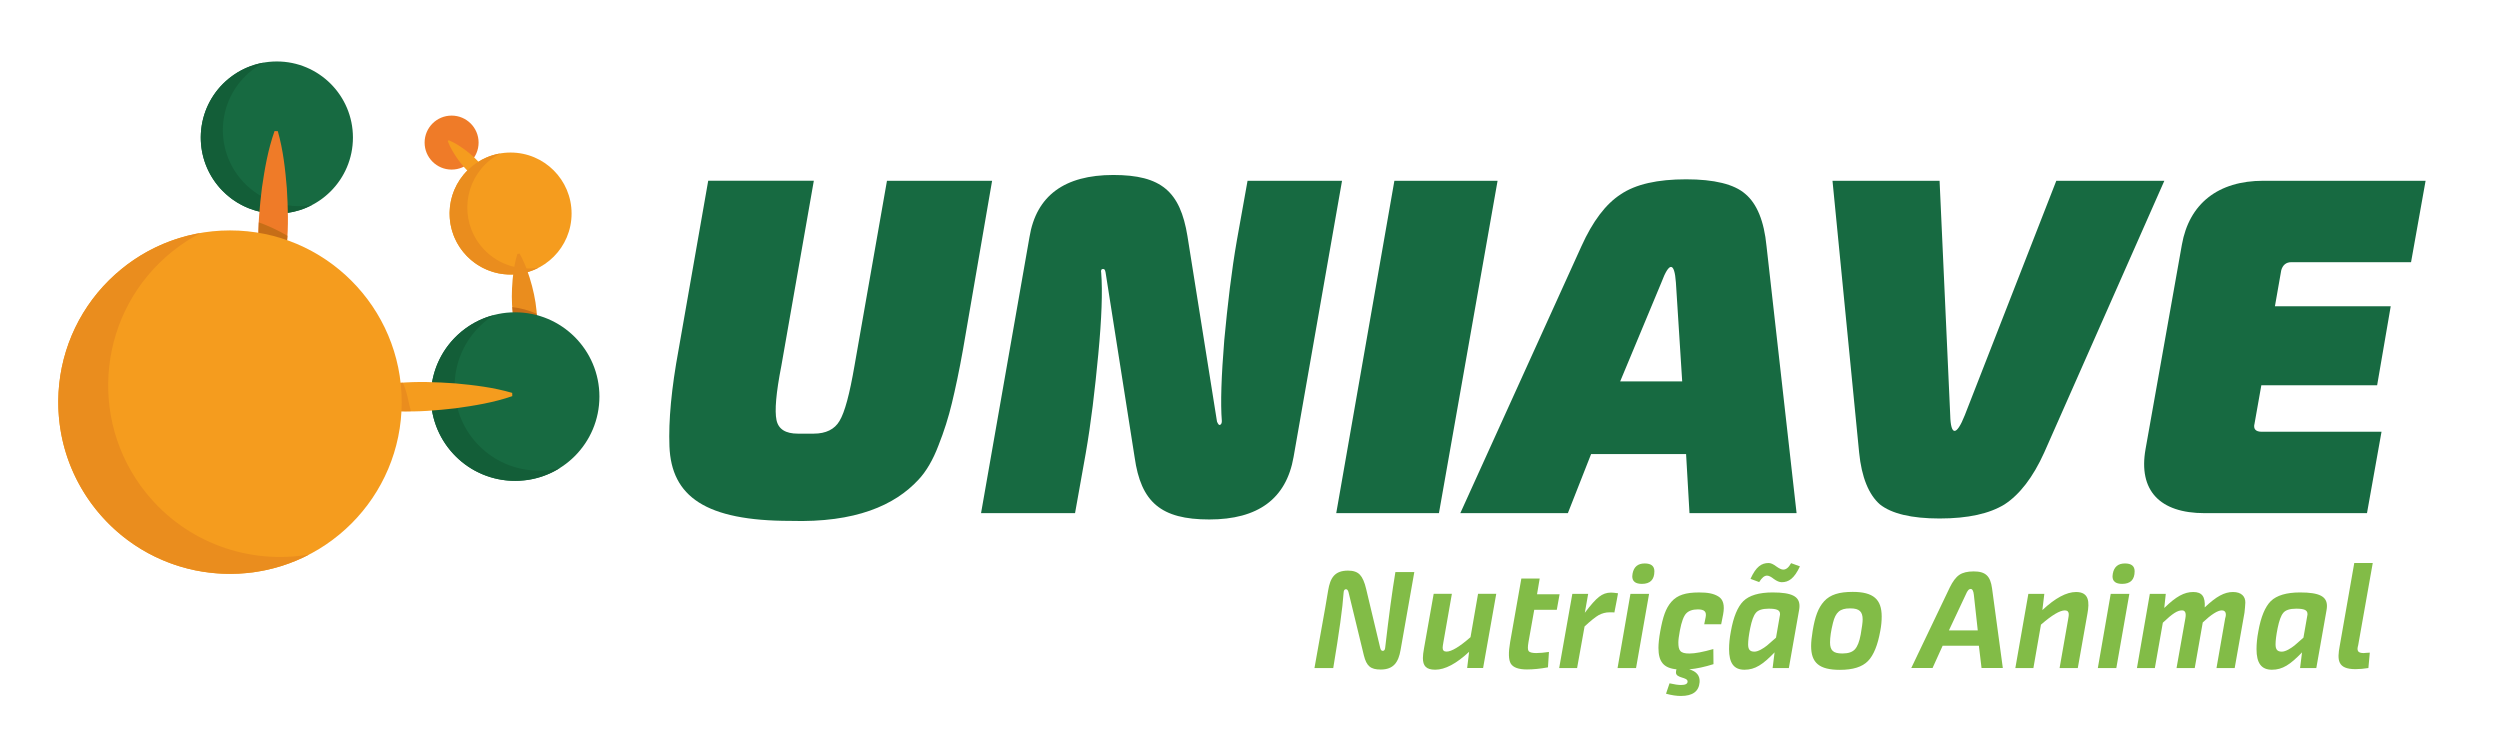
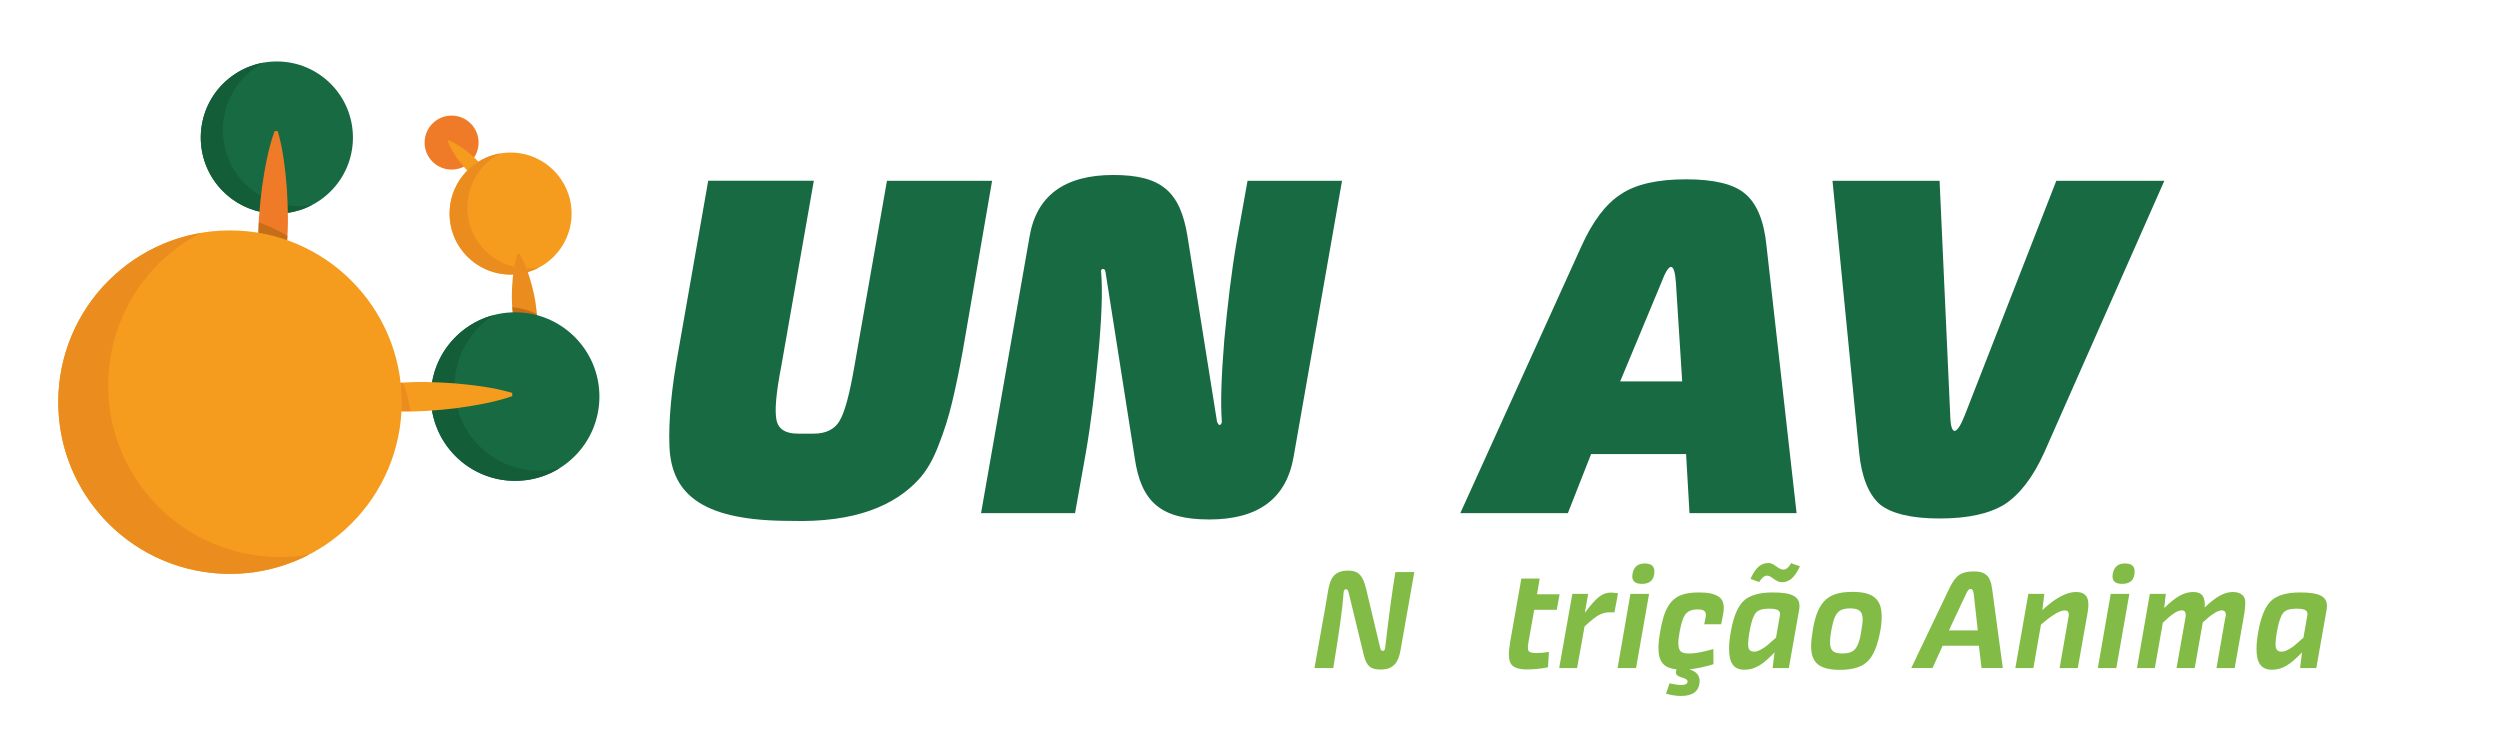
<svg xmlns="http://www.w3.org/2000/svg" version="1.1" id="Camada_1" x="0px" y="0px" viewBox="0 0 866.8 255.08" style="enable-background:new 0 0 866.8 255.08;" xml:space="preserve">
  <style type="text/css">
	.st0{fill:#EF7B28;}
	.st1{fill:#F59C1E;}
	.st2{fill:#EA8D1E;}
	.st3{fill:#C66E17;}
	.st4{fill:#176A41;}
	.st5{fill:#135E38;}
	.st6{fill:#82BC47;}
</style>
  <g>
    <circle class="st0" cx="156.58" cy="49.44" r="9.36" />
    <path class="st1" d="M163.28,60.32c1.75,1.5,3.43,3.07,5.46,4.3c1.75,1.08,3.36,2.29,4.63,3.83c0,0,0,0,0,0   c0.76-0.05,1.51-0.08,2.27-0.08L175.16,68c-1.86-1.39-3.18-3.31-4.36-5.36c-1.16-2.07-2.67-3.81-4.11-5.61   c-1.46-1.79-3.16-3.33-5-4.74c-1.86-1.4-3.81-2.71-6.11-3.67l-0.33,0.32c0.89,2.33,2.13,4.33,3.46,6.23   C160.06,57.05,161.55,58.8,163.28,60.32z" />
    <circle class="st1" cx="177.03" cy="74.04" r="21.15" />
    <path class="st2" d="M166.67,85.18c-7.3-9.12-5.83-22.42,3.29-29.72c1.1-0.88,2.26-1.62,3.46-2.25c-3.41,0.59-6.72,2.01-9.6,4.33   c-9.12,7.3-10.59,20.61-3.29,29.72c6.42,8.02,17.49,10.12,26.27,5.54C179.45,94.06,171.66,91.4,166.67,85.18z" />
    <path class="st2" d="M178.24,111.53c0.77,3.82,1.38,7.65,2.81,11.39c1.2,3.25,2.1,6.53,2.19,9.9c0,0,0,0,0,0   c1.06,0.72,2.1,1.46,3.1,2.26l-0.27-1c-1.03-3.79-0.8-7.71-0.23-11.66c0.62-3.96,0.41-7.84,0.36-11.73   c-0.08-3.89-0.74-7.71-1.73-11.51c-1.02-3.79-2.25-7.55-4.31-11.23l-0.77,0.08c-1.24,4.03-1.66,7.97-1.86,11.89   C177.35,103.83,177.51,107.71,178.24,111.53z" />
    <path class="st3" d="M185.83,122.42c0.62-3.96,0.41-7.84,0.36-11.73c-0.01-0.65-0.13-1.28-0.17-1.92c-2.68-1.2-5.52-1.96-8.39-2.29   c0.12,1.69,0.29,3.38,0.61,5.05c0.77,3.81,1.38,7.65,2.81,11.39c1.2,3.25,2.1,6.53,2.19,9.9c0,0,0,0,0,0   c1.06,0.72,2.1,1.46,3.1,2.26l-0.27-1C185.03,130.29,185.26,126.37,185.83,122.42z" />
    <circle class="st4" cx="95.99" cy="47.69" r="26.38" />
    <path class="st5" d="M83.06,61.59c-9.11-11.37-7.27-27.98,4.11-37.08c1.37-1.1,2.82-2.02,4.31-2.8c-4.25,0.73-8.38,2.51-11.98,5.4   C68.13,36.2,66.29,52.8,75.39,64.18c8.01,10.01,21.82,12.62,32.77,6.91C99,72.67,89.28,69.36,83.06,61.59z" />
    <path class="st0" d="M91.88,104.42c0.16,2.43,0.16,4.85,0.07,7.27c1.16,0.18,2.31,0.38,3.46,0.6c0.06-2.58,0.2-5.17,0.54-7.74   c0.88-6.54,2.73-13.05,3.46-19.59c0.67-6.54,0.43-13.12,0.04-19.69c-0.55-6.58-1.25-13.17-3.13-19.79l-1.13-0.04   c-2.29,6.49-3.4,13.02-4.36,19.56c-0.8,6.54-1.45,13.09-1.19,19.66C89.97,91.23,91.42,97.84,91.88,104.42z" />
    <path class="st3" d="M95.96,104.55c0.88-6.54,2.73-13.05,3.46-19.59c0.11-1.07,0.16-2.14,0.23-3.21c-3.18-1.87-6.49-3.41-9.91-4.65   c-0.12,2.51-0.19,5.03-0.09,7.55c0.32,6.58,1.77,13.19,2.24,19.77c0.16,2.43,0.16,4.85,0.07,7.27c1.16,0.18,2.31,0.38,3.46,0.6   C95.48,109.7,95.62,107.12,95.96,104.55z" />
    <circle class="st4" cx="178.61" cy="137.5" r="29.22" />
    <path class="st5" d="M165.55,153.97c-11.05-11.76-10.47-30.26,1.29-41.31c1.42-1.33,2.93-2.48,4.52-3.47   c-4.63,1.18-9.03,3.51-12.76,7.01c-11.76,11.05-12.34,29.54-1.29,41.31c9.72,10.35,25.2,12.03,36.79,4.77   C184.12,164.81,173.1,162.01,165.55,153.97z" />
    <path class="st1" d="M118.51,136.09c-2.42,0.3-4.83,0.42-7.26,0.47c-0.12,1.16-0.25,2.33-0.41,3.49c2.58-0.08,5.17-0.08,7.76,0.12   c6.58,0.52,13.17,2.02,19.75,2.4c6.57,0.32,13.12-0.28,19.67-1.02c6.54-0.91,13.08-1.96,19.6-4.2l-0.03-1.13   c-6.61-1.93-13.19-2.69-19.77-3.3c-6.57-0.45-13.14-0.74-19.69-0.13C131.58,133.47,125.05,135.27,118.51,136.09z" />
    <path class="st2" d="M139.65,132.7c-0.51,0.04-1.02,0.05-1.53,0.09c-6.55,0.68-13.07,2.48-19.62,3.3c-2.42,0.3-4.83,0.42-7.26,0.47   c-0.12,1.17-0.25,2.33-0.41,3.49c2.58-0.08,5.17-0.08,7.76,0.12c6.58,0.52,13.17,2.02,19.75,2.4c1.67,0.08,2.44,0,4.11-0.02   C141.54,139.15,141.19,135.93,139.65,132.7z" />
    <circle class="st1" cx="79.74" cy="139.43" r="59.54" />
    <path class="st2" d="M50.57,170.8c-20.55-25.67-16.4-63.14,9.27-83.69c3.09-2.47,6.35-4.57,9.73-6.33   c-9.59,1.65-18.91,5.67-27.04,12.18c-25.67,20.55-29.82,58.02-9.27,83.69c18.08,22.58,49.24,28.49,73.96,15.6   C86.54,195.81,64.61,188.33,50.57,170.8z" />
  </g>
  <g>
    <g>
      <path class="st4" d="M307.53,62.68h36.45l-10.08,58.46c-1.34,7.56-2.69,13.77-3.86,18.64c-1.17,4.87-2.69,9.74-4.7,14.78    c-1.85,4.87-4.2,8.9-6.89,11.76c-8.23,8.9-21.84,14.95-44.35,14.28c-29.4,0-41.32-8.4-41.99-25.87c-0.34-8.9,0.67-19.99,3.19-33.6    l10.25-58.46h36.62l-11.26,64.17c-1.85,9.41-2.35,15.62-1.68,18.81c0.67,3.19,3.19,4.7,7.39,4.7h5.54c4.2,0,7.22-1.51,8.9-4.37    c1.85-3.02,3.53-9.41,5.21-19.15L307.53,62.68z" />
      <path class="st4" d="M383.32,94.43c-0.17-0.84-0.34-1.17-0.84-1.17c-0.67,0-0.84,0.5-0.67,1.34c0.5,6.39,0.17,15.79-1.01,28.22    s-2.52,23.86-4.37,34.44l-3.69,20.66h-32.59l16.8-95.75c2.35-14.28,12.1-21.5,29.06-21.5c16.63,0,23.18,5.71,25.7,21.17    l10.25,64.34c0.34,0.84,0.67,1.17,0.84,1.17c0.5,0,0.84-0.5,0.84-1.34c-0.5-6.21-0.17-15.62,0.84-28.05    c1.17-12.43,2.52-24.03,4.37-34.61l3.7-20.66h32.76l-16.8,95.75c-2.52,14.45-12.26,21.67-29.23,21.67    c-16.8,0-23.69-6.04-25.87-21.5L383.32,94.43z" />
-       <path class="st4" d="M483.46,62.68h35.78l-20.33,115.24H463.3L483.46,62.68z" />
+       <path class="st4" d="M483.46,62.68h35.78H463.3L483.46,62.68z" />
      <path class="st4" d="M584.6,157.43h-32.93l-8.06,20.49h-37.29l42-92.56c3.86-8.57,8.4-14.62,13.61-17.98    c5.21-3.53,12.77-5.21,22.68-5.21c9.74,0,16.63,1.68,20.49,5.04c4.03,3.36,6.55,9.41,7.39,18.15l10.42,92.56h-37.13L584.6,157.43z     M561.75,132.23h21.5l-2.18-34.27c-0.5-7.22-2.35-7.22-5.04,0L561.75,132.23z" />
      <path class="st4" d="M712.96,62.68h37.46l-41.66,94.24c-3.86,8.57-8.56,14.61-13.77,17.98c-5.21,3.19-12.6,4.87-22.51,4.87    c-9.74,0-16.63-1.68-20.66-4.87c-3.86-3.36-6.38-9.41-7.22-17.98l-9.24-94.24h37.13l3.69,81.31c0.17,7.22,2.18,7.22,5.04,0    L712.96,62.68z" />
-       <path class="st4" d="M756.5,84.86c2.52-14.28,12.6-22.18,28.22-22.18H841l-5.04,28.22h-41.49c-1.85,0-3.03,1.01-3.53,2.86    l-2.18,12.43h40.15l-4.71,27.38h-40.15l-2.35,13.27c-0.5,1.85,0.33,2.86,2.52,2.86h41.5l-5.04,28.22H764.4    c-15.62,0-23.02-7.89-20.5-22.18L756.5,84.86z" />
    </g>
  </g>
  <g>
    <g>
      <path class="st6" d="M467.56,205.31c-0.19-0.68-0.49-1.02-0.88-1.02c-0.49,0-0.78,0.39-0.82,1.17c-0.34,5.19-1.55,13.88-3.6,26.17    h-6.51c0.44-2.38,1.17-6.65,2.28-12.77c1.11-6.12,1.94-10.82,2.47-14.17c0.73-4.33,2.24-6.85,6.9-6.85c1.89,0,3.25,0.49,4.13,1.46    c0.87,0.92,1.6,2.58,2.13,4.86l4.9,20.54c0.15,0.63,0.44,0.97,0.88,0.97c0.49,0,0.78-0.39,0.83-1.11    c1.26-10.88,2.43-19.61,3.54-26.22h6.56l-4.76,27c-0.73,4.27-2.43,6.8-6.89,6.8c-3.54,0-4.9-1.21-5.83-4.86L467.56,205.31z" />
-       <path class="st6" d="M512.47,205.89h6.31l-4.56,25.73h-5.53l0.68-5.63c-4.42,4.12-8.35,6.21-11.75,6.21    c-3.11,0-4.27-1.31-4.27-4.03c0-0.92,0.14-2.04,0.39-3.4l3.35-18.89h6.31l-2.96,16.89c-0.14,0.83-0.24,1.41-0.24,1.85    c0,0.87,0.44,1.3,1.36,1.3c1.7,0,4.47-1.65,8.3-5L512.47,205.89z" />
      <path class="st6" d="M527.48,200.6h6.36l-0.92,5.44h7.82l-0.97,5.39h-7.82l-1.99,11.16c-0.29,1.65-0.29,2.72,0.05,3.16    c0.34,0.43,1.21,0.68,2.62,0.68c1.31,0,2.77-0.15,4.42-0.39l-0.34,5.34c-2.67,0.49-5.1,0.73-7.28,0.73    c-2.91,0-4.76-0.68-5.59-1.99c-0.82-1.36-0.87-3.88-0.24-7.53L527.48,200.6z" />
      <path class="st6" d="M546.81,231.63h-6.21l4.56-25.73h5.49c-0.14,0.63-0.53,2.81-1.16,6.56c2.09-2.77,3.74-4.62,4.95-5.54    c1.21-0.97,2.57-1.46,4.13-1.46c0.58,0,1.41,0.1,2.43,0.24c-0.19,1.21-0.63,3.4-1.26,6.65c-0.44-0.05-0.97-0.05-1.65-0.05    c-1.36,0-2.62,0.34-3.79,0.97c-1.12,0.64-2.77,1.95-4.9,3.93L546.81,231.63z" />
      <path class="st6" d="M560.84,231.63l4.47-25.73h6.46l-4.52,25.73H560.84z M570.26,195.36c2.24,0,3.35,0.92,3.35,2.71    c0,2.92-1.46,4.37-4.32,4.37c-2.23,0-3.35-0.87-3.35-2.62c0-0.14,0.05-0.49,0.1-0.92C566.48,196.52,567.89,195.36,570.26,195.36z" />
      <path class="st6" d="M578.86,236.92c1.7,0.39,3.01,0.58,3.98,0.58c1.51,0,2.28-0.39,2.28-1.21c0-1.6-4.03-1.07-4.03-3.11    c0-0.39,0.05-0.78,0.19-1.11c-4.46-0.44-6.26-2.62-6.26-7.43c0-1.41,0.19-3.36,0.63-5.78c0.92-5,1.85-7.87,3.84-10.19    c2.09-2.38,5-3.25,9.61-3.25c2.96,0,4.95,0.33,6.65,1.36c1.75,1.02,2.28,3.11,1.7,6.21l-0.68,3.45h-5.88l0.49-2.43    c0.39-1.95-0.44-2.72-2.72-2.72c-1.8,0-3.16,0.49-4.03,1.41c-0.87,0.92-1.6,2.86-2.18,5.92c-0.34,1.85-0.53,3.21-0.53,4.08    c0,2.86,0.58,3.89,3.83,3.89c1.99,0,4.76-0.54,8.3-1.55l0.05,5.24c-2.91,0.92-5.73,1.55-8.4,1.8c2.57,0.73,3.74,2.23,3.59,4.42    c-0.24,3.2-2.38,4.81-6.5,4.81c-1.46,0-3.16-0.24-5.15-0.78L578.86,236.92z" />
      <path class="st6" d="M620.23,231.63h-5.63l0.68-5.44c-4.08,4.23-6.75,6.02-10.44,6.02s-5.34-2.33-5.34-7.14    c0-1.8,0.19-3.88,0.63-6.16c0.88-5,2.33-8.5,4.32-10.49c2.04-1.99,5.44-3.01,10.15-3.01c6.75,0,9.32,1.4,9.32,4.71    c0,0.44-0.05,0.92-0.14,1.41L620.23,231.63z M617.12,213.37c0.05-0.14,0.05-0.29,0.05-0.49c0-1.36-1.16-1.84-3.93-1.84    c-2.18,0-3.69,0.49-4.46,1.46c-0.78,0.92-1.41,2.67-1.94,5.24c-0.49,2.43-0.73,4.32-0.73,5.68c0,1.8,0.63,2.52,2.19,2.52    c1.31,0,3.15-1.16,4.37-2.13c0.63-0.54,1.65-1.41,3.11-2.72L617.12,213.37z M615.04,200.75c-0.97-0.78-1.75-1.17-2.38-1.17    c-0.92,0-1.8,0.73-2.72,2.24c-0.44-0.15-1.41-0.49-3.01-1.12c1.94-4.27,3.83-5.49,6.31-5.49c0.73,0,1.6,0.39,2.62,1.17    c1.02,0.73,1.8,1.11,2.43,1.11c1.02,0,1.89-0.73,2.72-2.23l3.06,1.11c-1.99,4.27-3.93,5.49-6.31,5.49    C616.93,201.86,616.06,201.48,615.04,200.75z" />
      <path class="st6" d="M627.95,224c0-1.41,0.19-3.15,0.53-5.24c0.83-5,1.89-7.96,3.98-10.29c2.14-2.33,5.24-3.25,9.91-3.25    c7.18,0,10.05,2.58,10.05,8.54c0,1.61-0.15,3.26-0.49,5c-0.88,4.9-2.28,8.4-4.27,10.44c-1.99,2.04-5.2,3.05-9.71,3.05    C630.77,232.25,627.95,229.83,627.95,224z M645.82,214.78c0-2.67-1.12-3.84-4.23-3.84h-0.19c-3.44,0-4.95,1.31-5.87,5    c-0.68,2.72-1.02,5-1.02,6.8c0,2.77,1.12,3.83,4.18,3.83h0.19c1.99,0,3.4-0.49,4.27-1.46c0.88-0.98,1.55-2.67,1.99-5.1    C645.58,217.5,645.82,215.75,645.82,214.78z" />
      <path class="st6" d="M686.12,223.9h-12.57l-3.5,7.72h-7.38l13.35-27.92c1.02-2.08,2.09-3.54,3.3-4.37c1.22-0.83,2.86-1.21,5-1.21    c4.13,0,5.78,1.6,6.36,5.87l3.74,27.63h-7.38L686.12,223.9z M675.73,218.57h10l-1.36-12.38c-0.14-1.31-0.53-1.99-1.07-1.99    c-0.63,0-1.12,0.49-1.75,1.99L675.73,218.57z" />
      <path class="st6" d="M705.02,231.63h-6.26l4.51-25.73h5.54l-0.68,5.63c4.46-4.18,8.35-6.27,11.7-6.27c4.62,0,4.62,3.64,3.93,7.48    l-3.35,18.89h-6.31l2.96-16.89c0.15-1.12,0.78-3.06-1.12-3.11c-1.75,0-4.51,1.65-8.3,4.95L705.02,231.63z" />
      <path class="st6" d="M727.36,231.63l4.47-25.73h6.46l-4.52,25.73H727.36z M736.77,195.36c2.24,0,3.35,0.92,3.35,2.71    c0,2.92-1.46,4.37-4.32,4.37c-2.23,0-3.35-0.87-3.35-2.62c0-0.14,0.05-0.49,0.1-0.92C732.99,196.52,734.4,195.36,736.77,195.36z" />
      <path class="st6" d="M760.96,231.63h-6.31l3.06-17.23c0.34-1.85-0.05-2.77-1.16-2.77c-1.55,0-3.16,0.97-6.65,4.27l-2.77,15.73    h-6.21l4.47-25.73h5.53l-0.53,4.9c4.13-4.03,6.95-5.54,10.05-5.54c3.06,0,4.22,1.61,3.98,5.34c4.03-3.83,6.85-5.34,9.81-5.34    c2.91,0,4.32,1.55,4.27,3.69c-0.05,1.07-0.15,2.24-0.29,3.45l-3.4,19.23h-6.31l3.01-17.23c0.44-1.31,0.39-2.77-1.17-2.77    c-1.41,0-3.64,1.4-6.6,4.18L760.96,231.63z" />
      <path class="st6" d="M803.11,231.63h-5.63l0.68-5.44c-4.08,4.23-6.75,6.02-10.44,6.02c-3.69,0-5.34-2.33-5.34-7.14    c0-1.8,0.19-3.88,0.63-6.16c0.88-5,2.33-8.5,4.32-10.49c2.04-1.99,5.44-3.01,10.15-3.01c6.75,0,9.32,1.4,9.32,4.71    c0,0.44-0.05,0.92-0.14,1.41L803.11,231.63z M800,213.37c0.05-0.14,0.05-0.29,0.05-0.49c0-1.36-1.16-1.84-3.93-1.84    c-2.19,0-3.69,0.49-4.47,1.46c-0.78,0.92-1.41,2.67-1.94,5.24c-0.49,2.43-0.73,4.32-0.73,5.68c0,1.8,0.63,2.52,2.19,2.52    c1.31,0,3.15-1.16,4.37-2.13c0.63-0.54,1.65-1.41,3.11-2.72L800,213.37z" />
-       <path class="st6" d="M821.66,226.28l-0.49,5.34c-1.55,0.24-3.06,0.39-4.47,0.39c-6.31,0-6.36-3.25-5.48-8.01l5.05-28.79h6.41    l-5.05,28.5c-0.53,1.8-0.24,2.72,1.89,2.72C819.86,226.43,821.07,226.28,821.66,226.28z" />
    </g>
  </g>
</svg>